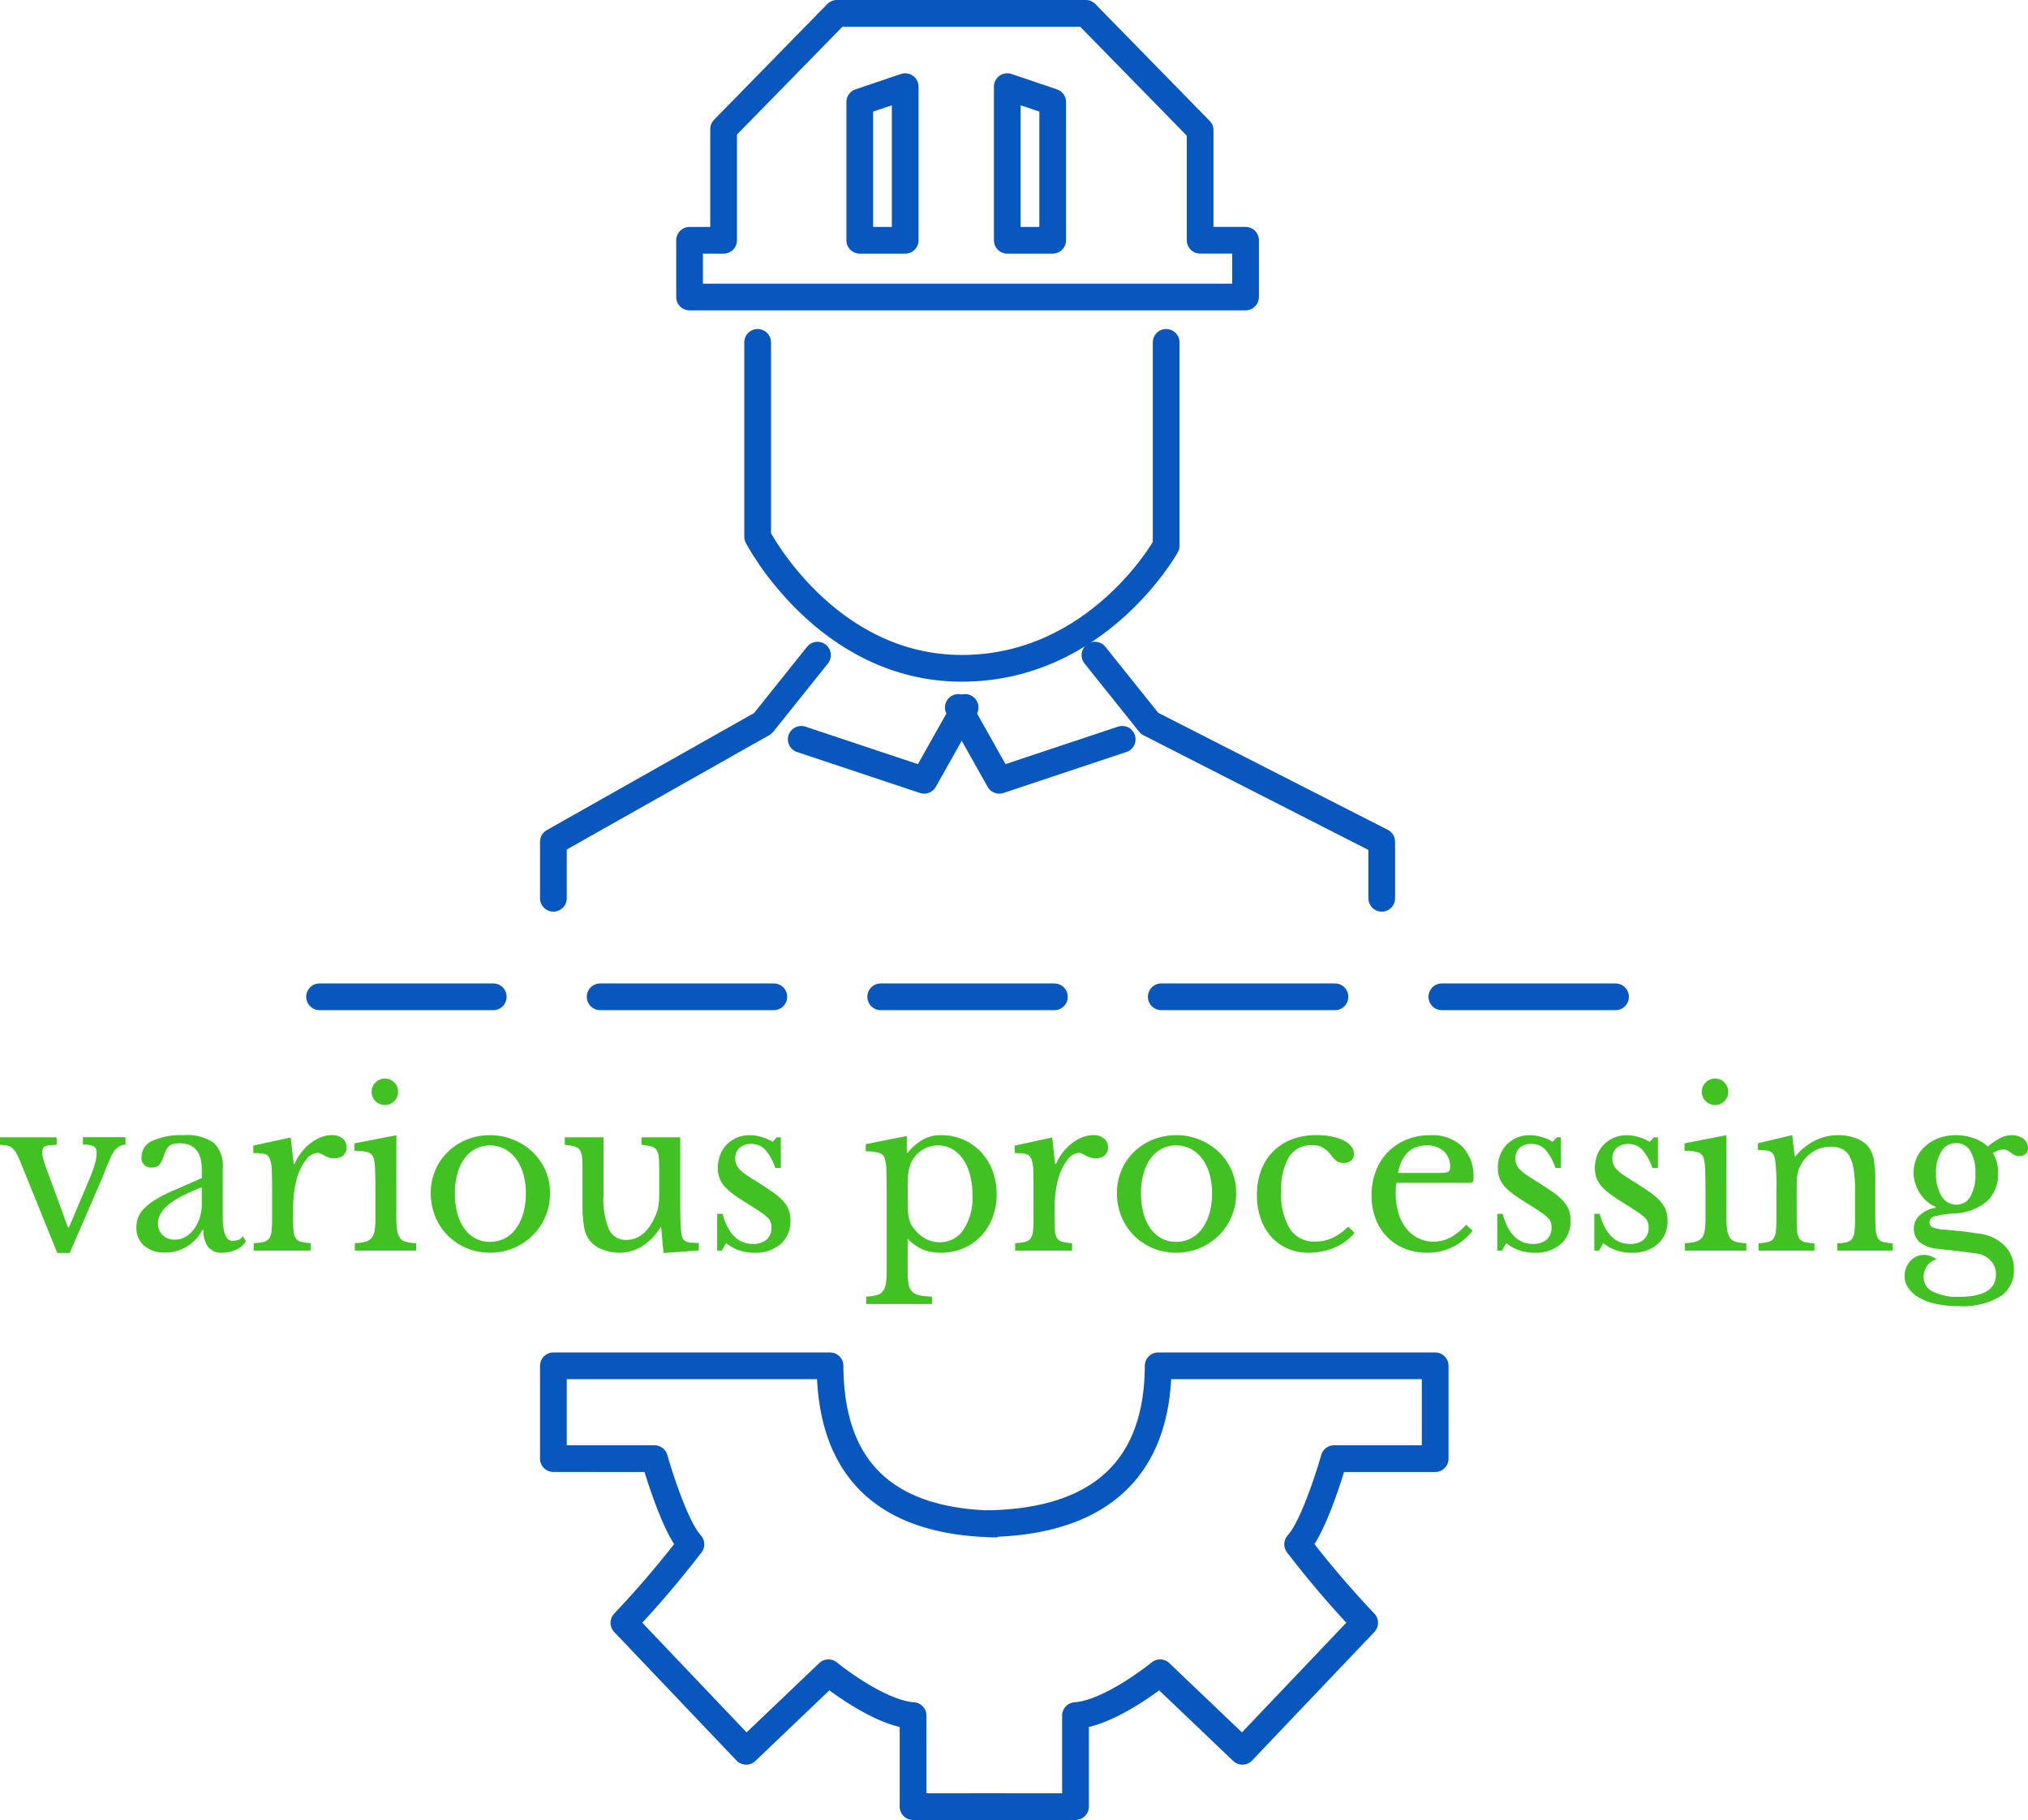
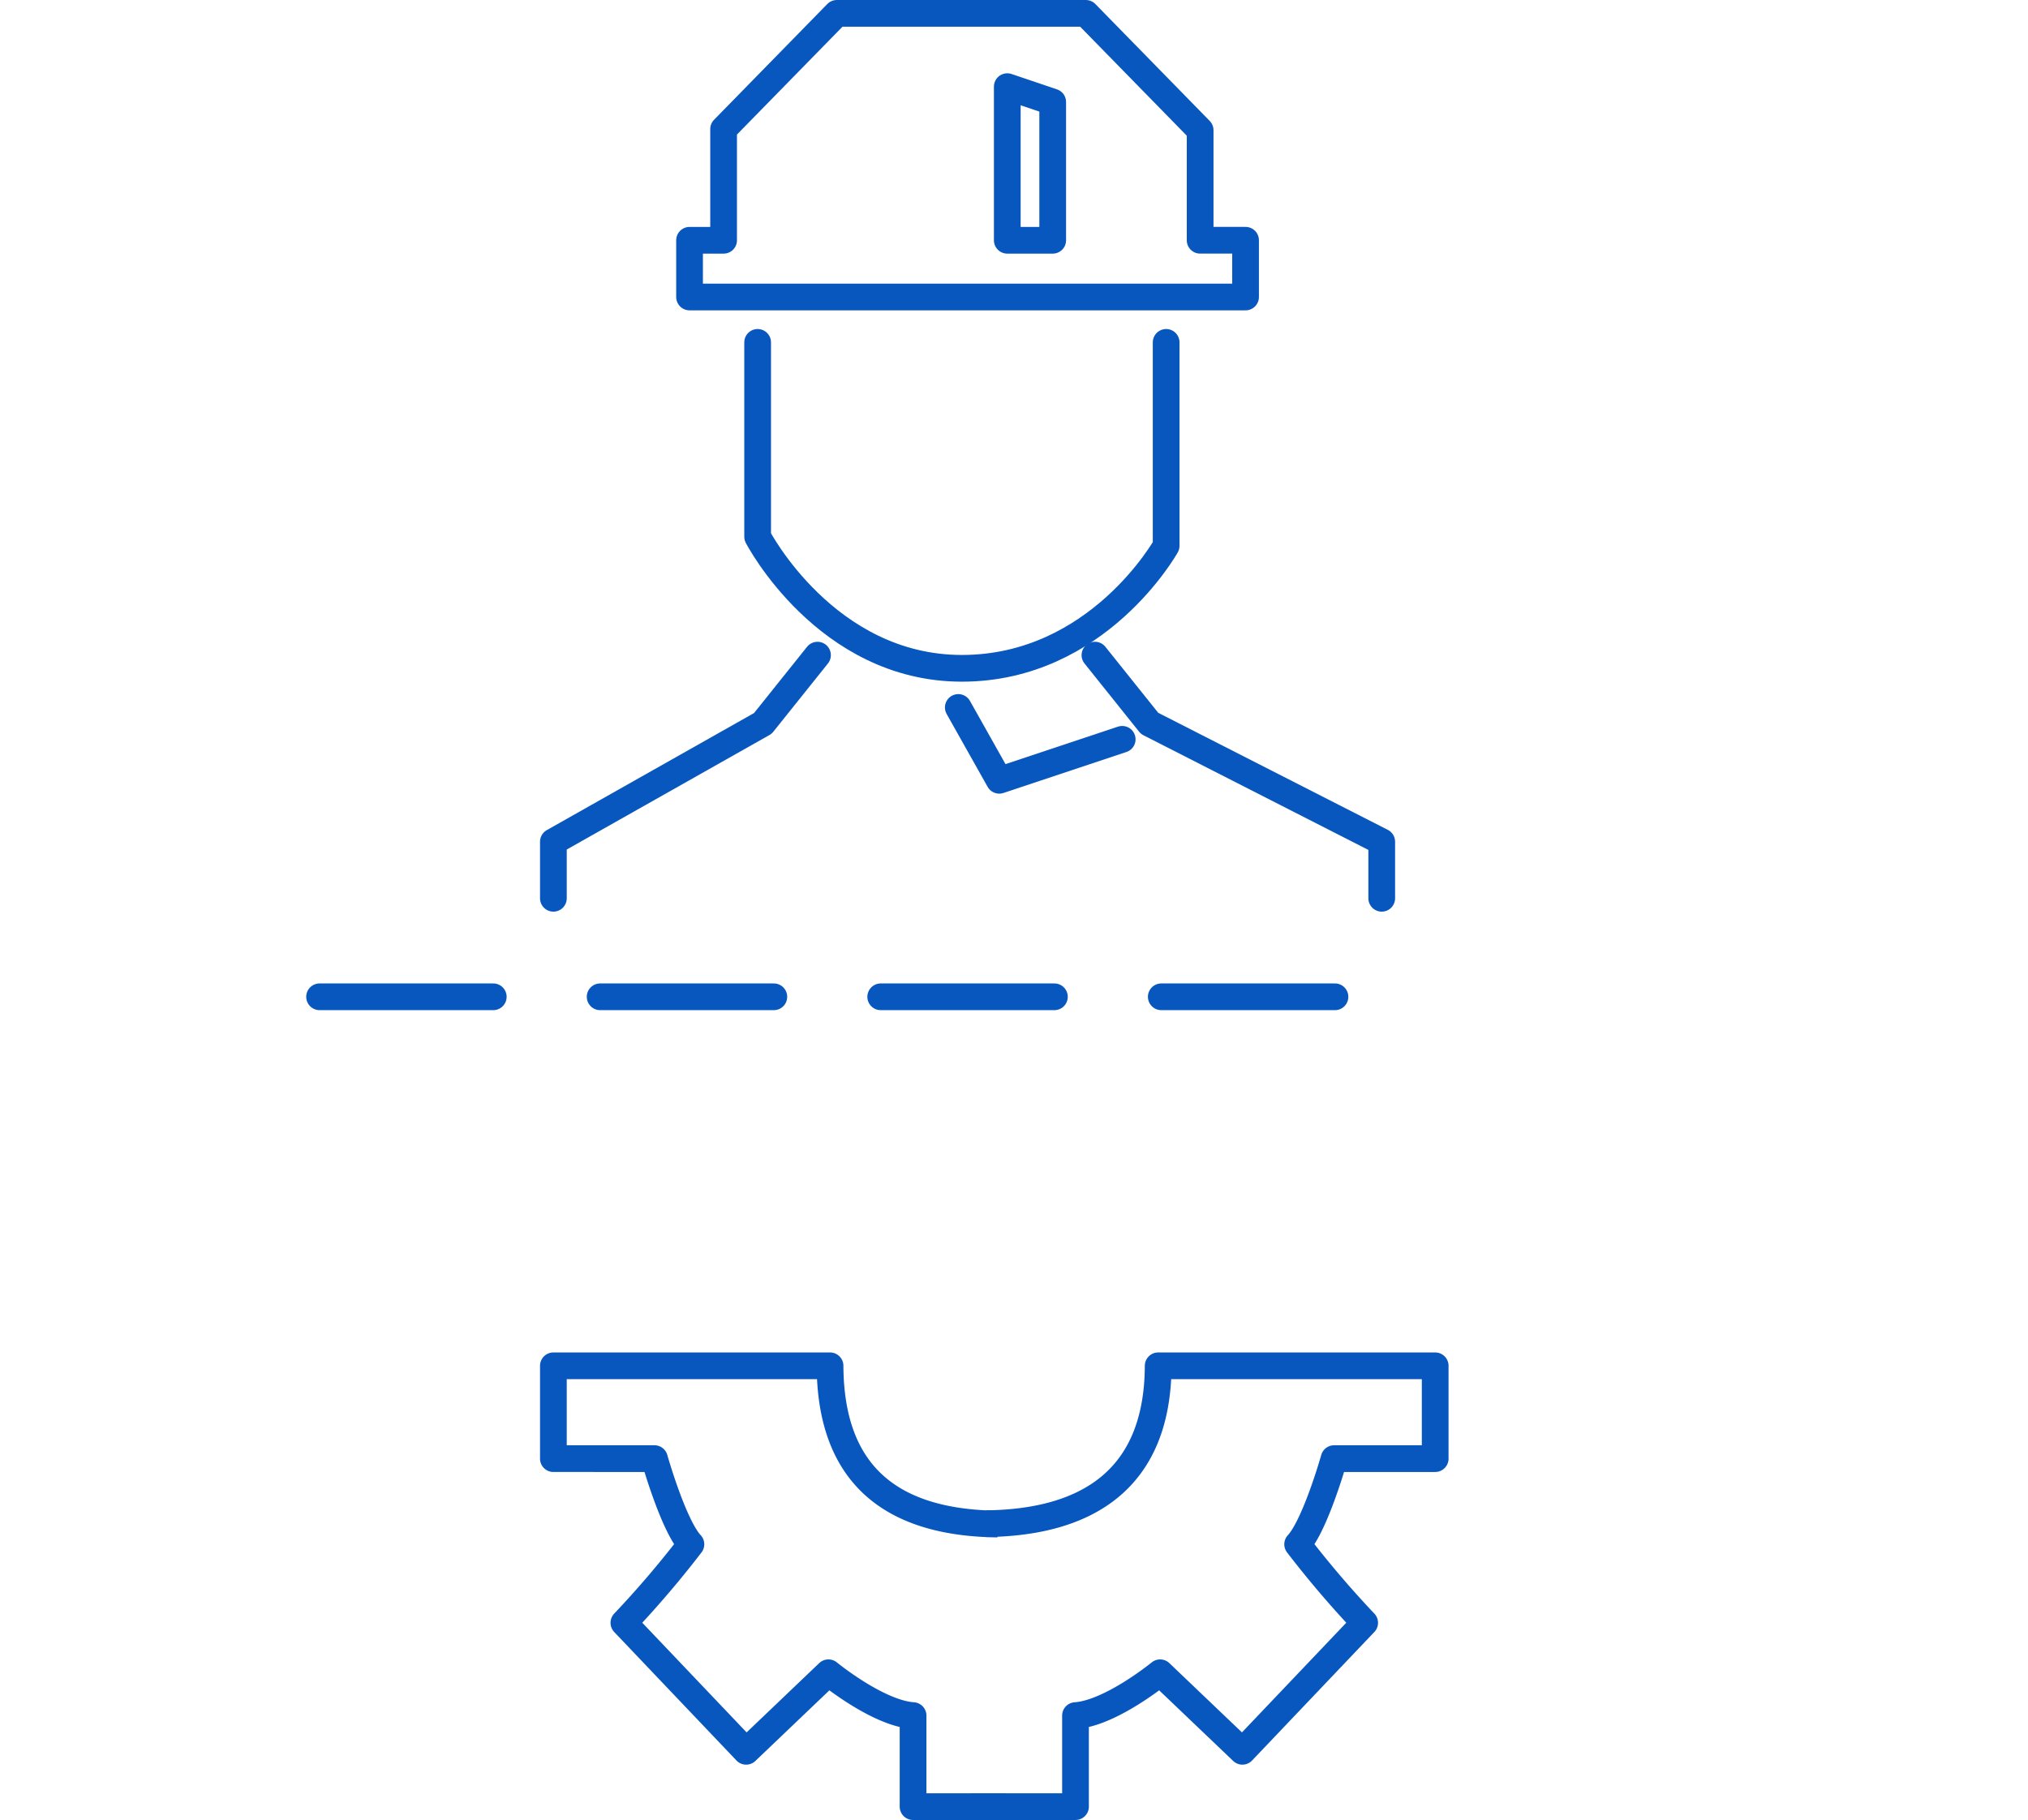
<svg xmlns="http://www.w3.org/2000/svg" width="151.792" height="136.247" viewBox="0 0 151.792 136.247">
  <g id="card3" transform="translate(-603.08 -4750.378)">
-     <path id="パス_6688" data-name="パス 6688" d="M1.664-6.5a7.458,7.458,0,0,0-.344-.76A1.408,1.408,0,0,0,.992-7.68.857.857,0,0,0,.6-7.864,4.086,4.086,0,0,0,.08-7.92v-.56H4.32v.56Q4-7.9,3.792-7.888a.968.968,0,0,0-.328.072.329.329,0,0,0-.168.16.727.727,0,0,0-.048.3,1.773,1.773,0,0,0,.072.512q.072.24.152.48l1.7,4.64h.064l1.456-3.44a13.62,13.62,0,0,0,.48-1.28A3,3,0,0,0,7.312-7.3a.556.556,0,0,0-.192-.5,1.733,1.733,0,0,0-.832-.128v-.56H9.472v.56a.868.868,0,0,0-.464.128,1.5,1.5,0,0,0-.368.32A2.812,2.812,0,0,0,8.376-7q-.136.3-.272.616t-.248.632a4.745,4.745,0,0,1-.208.5L5.3.176H4.368Zm13.52,1.76a14.306,14.306,0,0,0-1.544.688,5.4,5.4,0,0,0-1.016.672,2.273,2.273,0,0,0-.552.672,1.522,1.522,0,0,0-.168.688,1.142,1.142,0,0,0,.352.864,1.288,1.288,0,0,0,.928.336,1.525,1.525,0,0,0,.776-.208,2.121,2.121,0,0,0,.632-.568,2.885,2.885,0,0,0,.432-.848,3.292,3.292,0,0,0,.16-1.032Zm0-.688V-6.08q0-1.952-1.664-1.952a1.938,1.938,0,0,0-.464.048.755.755,0,0,0-.32.16,1.034,1.034,0,0,0-.232.32,3.548,3.548,0,0,0-.2.512,1.669,1.669,0,0,1-.344.616.7.7,0,0,1-.488.152.707.707,0,0,1-.8-.8,1.307,1.307,0,0,1,.816-1.192,5.129,5.129,0,0,1,2.32-.424,3.542,3.542,0,0,1,2.272.568,2.4,2.4,0,0,1,.672,1.928V-2.56q0,1.824.72,1.824A1.654,1.654,0,0,0,17.9-.792a.6.6,0,0,0,.352-.3L18.48-.7a1.481,1.481,0,0,1-.7.616A2.43,2.43,0,0,1,16.7.16a1.238,1.238,0,0,1-1.048-.448,2.036,2.036,0,0,1-.344-1.264h-.08A3.187,3.187,0,0,1,14.08-.312a3.037,3.037,0,0,1-1.632.456,2.3,2.3,0,0,1-1.584-.512,1.749,1.749,0,0,1-.576-1.376,2.025,2.025,0,0,1,.136-.736,2.057,2.057,0,0,1,.44-.672,4.142,4.142,0,0,1,.8-.632,9.72,9.72,0,0,1,1.216-.632Zm6.832,2.88q0,.656.032,1.04a1.226,1.226,0,0,0,.168.584.643.643,0,0,0,.392.264,4.377,4.377,0,0,0,.72.1V0H19.072V-.56a3.46,3.46,0,0,0,.736-.088.734.734,0,0,0,.416-.264,1.121,1.121,0,0,0,.184-.552,9.2,9.2,0,0,0,.04-.968V-4.3q0-1.088-.024-1.7a2.444,2.444,0,0,0-.16-.9.574.574,0,0,0-.424-.344,4.422,4.422,0,0,0-.8-.056v-.56l2.8-.608.224,1.984h.064a4.027,4.027,0,0,1,.52-.88,3.729,3.729,0,0,1,.68-.68,3.277,3.277,0,0,1,.768-.44,2.179,2.179,0,0,1,.816-.16,1.219,1.219,0,0,1,.808.248.822.822,0,0,1,.3.664.766.766,0,0,1-.24.6,1,1,0,0,1-.688.216,1.272,1.272,0,0,1-.432-.064,2.481,2.481,0,0,1-.312-.136l-.256-.136a.552.552,0,0,0-.264-.064,1.167,1.167,0,0,0-.864.552,4.027,4.027,0,0,0-.672,1.4,7.335,7.335,0,0,0-.2,1.048,10.005,10.005,0,0,0-.072,1.224Zm7.728,0a7.089,7.089,0,0,0,.056,1,1.31,1.31,0,0,0,.216.592.806.806,0,0,0,.448.3,3.394,3.394,0,0,0,.768.1V0H26.64V-.56a3.285,3.285,0,0,0,.784-.1A.937.937,0,0,0,27.9-.952a1.125,1.125,0,0,0,.224-.56,6.18,6.18,0,0,0,.056-.92V-4.48q0-.928-.024-1.528a4.1,4.1,0,0,0-.088-.824.675.675,0,0,0-.368-.5,2.9,2.9,0,0,0-1.088-.136v-.56l3.136-.608ZM27.9-11.888a.958.958,0,0,1,.288-.7.958.958,0,0,1,.7-.288.958.958,0,0,1,.7.288.958.958,0,0,1,.288.7.958.958,0,0,1-.288.7.958.958,0,0,1-.7.288.958.958,0,0,1-.7-.288A.958.958,0,0,1,27.9-11.888ZM36.752-8.64a4.59,4.59,0,0,1,1.728.328,4.57,4.57,0,0,1,1.432.9,4.271,4.271,0,0,1,.976,1.368,4.146,4.146,0,0,1,.36,1.736,4.391,4.391,0,0,1-.36,1.792A4.383,4.383,0,0,1,39.912-1.1a4.539,4.539,0,0,1-1.432.928A4.494,4.494,0,0,1,36.752.16a4.487,4.487,0,0,1-1.7-.328,4.357,4.357,0,0,1-1.416-.92,4.32,4.32,0,0,1-.96-1.416,4.534,4.534,0,0,1-.352-1.8,4.282,4.282,0,0,1,.352-1.744,4.2,4.2,0,0,1,.96-1.376,4.383,4.383,0,0,1,1.416-.9A4.585,4.585,0,0,1,36.752-8.64Zm0,.768a2.289,2.289,0,0,0-1.08.256,2.406,2.406,0,0,0-.832.728,3.494,3.494,0,0,0-.528,1.136,5.473,5.473,0,0,0-.184,1.464,5.7,5.7,0,0,0,.184,1.5A3.486,3.486,0,0,0,34.84-1.64a2.43,2.43,0,0,0,.824.728,2.276,2.276,0,0,0,1.088.256,2.371,2.371,0,0,0,1.1-.256,2.424,2.424,0,0,0,.848-.736A3.6,3.6,0,0,0,39.248-2.8a5.407,5.407,0,0,0,.192-1.488,5.173,5.173,0,0,0-.192-1.456A3.523,3.523,0,0,0,38.7-6.872a2.538,2.538,0,0,0-.848-.736A2.312,2.312,0,0,0,36.752-7.872ZM49.424-5.92q0-.656-.032-1.032a1.21,1.21,0,0,0-.168-.576.679.679,0,0,0-.4-.272,4.767,4.767,0,0,0-.728-.12v-.56h2.9v4.912q0,.912.024,1.488a7.65,7.65,0,0,0,.072.864.913.913,0,0,0,.1.328.509.509,0,0,0,.216.192,1.1,1.1,0,0,0,.376.1q.232.024.6.024v.56l-2.64.192-.176-1.92H49.5A4.065,4.065,0,0,1,48.1-.3,3.272,3.272,0,0,1,46.448.16a3.443,3.443,0,0,1-1.3-.256,2.152,2.152,0,0,1-.952-.688A2.293,2.293,0,0,1,43.8-1.76a8.846,8.846,0,0,1-.12-1.616V-5.92q0-.656-.032-1.032a1.21,1.21,0,0,0-.168-.576.679.679,0,0,0-.4-.272,4.767,4.767,0,0,0-.728-.12v-.56h2.9v4.368a5.8,5.8,0,0,0,.408,2.528,1.369,1.369,0,0,0,1.3.784q1.408,0,2.192-1.84a3.657,3.657,0,0,0,.128-.352,2.87,2.87,0,0,0,.08-.352q.032-.192.048-.432t.016-.576ZM54.112,0H53.76V-2.752h.4Q54.784-.5,56.432-.5a1.542,1.542,0,0,0,1.016-.312,1.166,1.166,0,0,0,.376-.952,1.034,1.034,0,0,0-.072-.408,1.082,1.082,0,0,0-.272-.352,4.694,4.694,0,0,0-.56-.424q-.36-.24-.952-.608-.544-.336-.944-.624a4.4,4.4,0,0,1-.672-.584,2.1,2.1,0,0,1-.408-.632,2.08,2.08,0,0,1-.136-.784,2.648,2.648,0,0,1,.184-1,2.3,2.3,0,0,1,.5-.776,2.359,2.359,0,0,1,.752-.5,2.384,2.384,0,0,1,.944-.184,3.181,3.181,0,0,1,.9.136,3.175,3.175,0,0,1,.816.36l.32-.336h.3v2.3h-.416a3.832,3.832,0,0,0-.768-1.392,1.392,1.392,0,0,0-1.024-.416,1.274,1.274,0,0,0-.872.288,1.009,1.009,0,0,0-.328.8,1.165,1.165,0,0,0,.088.472,1.307,1.307,0,0,0,.28.392,3.318,3.318,0,0,0,.488.392q.3.2.712.456.688.432,1.176.768a4.755,4.755,0,0,1,.792.664,2.273,2.273,0,0,1,.448.68,2.1,2.1,0,0,1,.144.8,2.254,2.254,0,0,1-.736,1.784A2.823,2.823,0,0,1,56.576.16a3.316,3.316,0,0,1-2.144-.72Zm13.84-7.328h.064a4.381,4.381,0,0,1,1.1-.96A2.641,2.641,0,0,1,70.5-8.64a4.175,4.175,0,0,1,1.672.328,3.953,3.953,0,0,1,1.32.92,4.229,4.229,0,0,1,.872,1.4,4.868,4.868,0,0,1,.312,1.768,4.8,4.8,0,0,1-.32,1.784,4.152,4.152,0,0,1-.88,1.384,3.946,3.946,0,0,1-1.328.9A4.283,4.283,0,0,1,70.48.16a3.466,3.466,0,0,1-1.336-.248A3.287,3.287,0,0,1,68.016-.9V1.44a6.5,6.5,0,0,0,.064,1.024,1.126,1.126,0,0,0,.256.592,1.033,1.033,0,0,0,.552.288,5.2,5.2,0,0,0,.952.1V4H64.912V3.44a3.517,3.517,0,0,0,.776-.1.867.867,0,0,0,.464-.288,1.235,1.235,0,0,0,.232-.568,5.539,5.539,0,0,0,.064-.936V-4.432q0-.928-.024-1.52a4.056,4.056,0,0,0-.088-.816.685.685,0,0,0-.368-.52,2.9,2.9,0,0,0-1.088-.136v-.544l3.072-.608Zm.48.464a2.394,2.394,0,0,0-.312.76,5.129,5.129,0,0,0-.1,1.144v1.248q0,.432.024.744a4.1,4.1,0,0,0,.072.536,1.957,1.957,0,0,0,.128.4,1.591,1.591,0,0,0,.208.336,2.64,2.64,0,0,0,.88.792,2.2,2.2,0,0,0,1.072.28,2.111,2.111,0,0,0,1.784-.928,4.347,4.347,0,0,0,.68-2.608,5.785,5.785,0,0,0-.184-1.512,3.787,3.787,0,0,0-.52-1.168,2.486,2.486,0,0,0-.808-.76A2.061,2.061,0,0,0,70.3-7.872a2.2,2.2,0,0,0-1.064.264A2.246,2.246,0,0,0,68.432-6.864Zm10.576,4.32q0,.656.032,1.04a1.225,1.225,0,0,0,.168.584.643.643,0,0,0,.392.264,4.377,4.377,0,0,0,.72.1V0H76.064V-.56A3.46,3.46,0,0,0,76.8-.648a.734.734,0,0,0,.416-.264,1.121,1.121,0,0,0,.184-.552,9.2,9.2,0,0,0,.04-.968V-4.3q0-1.088-.024-1.7a2.444,2.444,0,0,0-.16-.9.574.574,0,0,0-.424-.344,4.422,4.422,0,0,0-.8-.056v-.56l2.8-.608.224,1.984h.064a4.027,4.027,0,0,1,.52-.88,3.729,3.729,0,0,1,.68-.68,3.278,3.278,0,0,1,.768-.44,2.179,2.179,0,0,1,.816-.16,1.219,1.219,0,0,1,.808.248.822.822,0,0,1,.3.664.766.766,0,0,1-.24.6,1,1,0,0,1-.688.216,1.272,1.272,0,0,1-.432-.064,2.481,2.481,0,0,1-.312-.136l-.256-.136a.552.552,0,0,0-.264-.064,1.167,1.167,0,0,0-.864.552,4.027,4.027,0,0,0-.672,1.4,7.334,7.334,0,0,0-.2,1.048,10.006,10.006,0,0,0-.072,1.224Zm9.1-6.1a4.59,4.59,0,0,1,1.728.328,4.57,4.57,0,0,1,1.432.9,4.271,4.271,0,0,1,.976,1.368,4.146,4.146,0,0,1,.36,1.736,4.391,4.391,0,0,1-.36,1.792A4.383,4.383,0,0,1,91.272-1.1a4.539,4.539,0,0,1-1.432.928A4.494,4.494,0,0,1,88.112.16a4.487,4.487,0,0,1-1.7-.328,4.357,4.357,0,0,1-1.416-.92,4.32,4.32,0,0,1-.96-1.416,4.534,4.534,0,0,1-.352-1.8,4.282,4.282,0,0,1,.352-1.744,4.2,4.2,0,0,1,.96-1.376,4.383,4.383,0,0,1,1.416-.9A4.585,4.585,0,0,1,88.112-8.64Zm0,.768a2.289,2.289,0,0,0-1.08.256,2.406,2.406,0,0,0-.832.728,3.494,3.494,0,0,0-.528,1.136,5.472,5.472,0,0,0-.184,1.464,5.7,5.7,0,0,0,.184,1.5A3.487,3.487,0,0,0,86.2-1.64a2.43,2.43,0,0,0,.824.728,2.276,2.276,0,0,0,1.088.256,2.371,2.371,0,0,0,1.1-.256,2.424,2.424,0,0,0,.848-.736A3.6,3.6,0,0,0,90.608-2.8,5.407,5.407,0,0,0,90.8-4.288a5.173,5.173,0,0,0-.192-1.456,3.523,3.523,0,0,0-.544-1.128,2.538,2.538,0,0,0-.848-.736A2.312,2.312,0,0,0,88.112-7.872Zm13.36,6.544a3.845,3.845,0,0,1-1.488,1.1A4.93,4.93,0,0,1,98.016.16a3.844,3.844,0,0,1-1.56-.312,3.541,3.541,0,0,1-1.224-.88A3.978,3.978,0,0,1,94.44-2.4a5.348,5.348,0,0,1-.28-1.776,5.07,5.07,0,0,1,.32-1.848,4.022,4.022,0,0,1,.9-1.408,3.93,3.93,0,0,1,1.408-.9,5.091,5.091,0,0,1,1.816-.312,5.722,5.722,0,0,1,1.136.1,3.694,3.694,0,0,1,.888.288,1.65,1.65,0,0,1,.584.448.9.9,0,0,1,.208.568.614.614,0,0,1-.208.5.865.865,0,0,1-.576.176.89.89,0,0,1-.48-.12,2.17,2.17,0,0,1-.5-.536,2.171,2.171,0,0,0-.616-.52,1.661,1.661,0,0,0-.76-.152,1.932,1.932,0,0,0-1.72.88,4.71,4.71,0,0,0-.584,2.592,4.967,4.967,0,0,0,.648,2.792,2.148,2.148,0,0,0,1.9.952,3.068,3.068,0,0,0,1.264-.264,4.227,4.227,0,0,0,1.2-.856Zm8.832-.16A4.21,4.21,0,0,1,106.928.16a4.51,4.51,0,0,1-1.712-.312,3.822,3.822,0,0,1-1.32-.88,3.962,3.962,0,0,1-.856-1.36,4.853,4.853,0,0,1-.3-1.752,5,5,0,0,1,.32-1.808,4.089,4.089,0,0,1,.9-1.424,4.191,4.191,0,0,1,1.392-.928,4.56,4.56,0,0,1,1.768-.336,3.264,3.264,0,0,1,2.4.84,3.241,3.241,0,0,1,.848,2.408q0,.224-.088.272a1.055,1.055,0,0,1-.408.048h-5.264a2.037,2.037,0,0,0-.048.312q-.016.184-.016.408a5.349,5.349,0,0,0,.2,1.512,3.427,3.427,0,0,0,.576,1.16,2.659,2.659,0,0,0,.9.744,2.525,2.525,0,0,0,1.16.264,2.691,2.691,0,0,0,1.248-.3,4.32,4.32,0,0,0,1.184-.968Zm-2.64-4.32q.32,0,.512-.016a.825.825,0,0,0,.288-.064.245.245,0,0,0,.128-.136.694.694,0,0,0,.032-.232,1.531,1.531,0,0,0-.472-1.176,1.814,1.814,0,0,0-1.288-.44q-1.728,0-2.144,2.064ZM112.5,0h-.352V-2.752h.4Q113.168-.5,114.816-.5a1.542,1.542,0,0,0,1.016-.312,1.166,1.166,0,0,0,.376-.952,1.034,1.034,0,0,0-.072-.408,1.082,1.082,0,0,0-.272-.352,4.7,4.7,0,0,0-.56-.424q-.36-.24-.952-.608-.544-.336-.944-.624a4.4,4.4,0,0,1-.672-.584,2.1,2.1,0,0,1-.408-.632,2.08,2.08,0,0,1-.136-.784,2.648,2.648,0,0,1,.184-1,2.3,2.3,0,0,1,.5-.776,2.359,2.359,0,0,1,.752-.5,2.384,2.384,0,0,1,.944-.184,3.181,3.181,0,0,1,.9.136,3.175,3.175,0,0,1,.816.36l.32-.336h.3v2.3H116.5a3.832,3.832,0,0,0-.768-1.392,1.392,1.392,0,0,0-1.024-.416,1.274,1.274,0,0,0-.872.288,1.009,1.009,0,0,0-.328.8,1.165,1.165,0,0,0,.088.472,1.307,1.307,0,0,0,.28.392,3.318,3.318,0,0,0,.488.392q.3.2.712.456.688.432,1.176.768a4.755,4.755,0,0,1,.792.664,2.273,2.273,0,0,1,.448.68,2.1,2.1,0,0,1,.144.8A2.254,2.254,0,0,1,116.9-.488,2.823,2.823,0,0,1,114.96.16a3.316,3.316,0,0,1-2.144-.72Zm7.264,0h-.352V-2.752h.4Q120.432-.5,122.08-.5A1.542,1.542,0,0,0,123.1-.808a1.166,1.166,0,0,0,.376-.952,1.034,1.034,0,0,0-.072-.408,1.082,1.082,0,0,0-.272-.352,4.7,4.7,0,0,0-.56-.424q-.36-.24-.952-.608-.544-.336-.944-.624A4.4,4.4,0,0,1,120-4.76a2.1,2.1,0,0,1-.408-.632,2.08,2.08,0,0,1-.136-.784,2.648,2.648,0,0,1,.184-1,2.3,2.3,0,0,1,.5-.776,2.359,2.359,0,0,1,.752-.5,2.384,2.384,0,0,1,.944-.184,3.181,3.181,0,0,1,.9.136,3.175,3.175,0,0,1,.816.36l.32-.336h.3v2.3h-.416a3.832,3.832,0,0,0-.768-1.392,1.392,1.392,0,0,0-1.024-.416,1.274,1.274,0,0,0-.872.288,1.009,1.009,0,0,0-.328.8,1.165,1.165,0,0,0,.088.472,1.307,1.307,0,0,0,.28.392,3.318,3.318,0,0,0,.488.392q.3.2.712.456.688.432,1.176.768a4.755,4.755,0,0,1,.792.664,2.273,2.273,0,0,1,.448.68,2.1,2.1,0,0,1,.144.8,2.254,2.254,0,0,1-.736,1.784,2.823,2.823,0,0,1-1.936.648,3.316,3.316,0,0,1-2.144-.72ZM129.3-2.544a7.089,7.089,0,0,0,.056,1,1.31,1.31,0,0,0,.216.592.806.806,0,0,0,.448.3,3.394,3.394,0,0,0,.768.1V0h-4.592V-.56a3.285,3.285,0,0,0,.784-.1.937.937,0,0,0,.472-.288,1.125,1.125,0,0,0,.224-.56,6.181,6.181,0,0,0,.056-.92V-4.48q0-.928-.024-1.528a4.1,4.1,0,0,0-.088-.824.675.675,0,0,0-.368-.5,2.9,2.9,0,0,0-1.088-.136v-.56L129.3-8.64Zm-1.84-9.344a.958.958,0,0,1,.288-.7.958.958,0,0,1,.7-.288.958.958,0,0,1,.7.288.958.958,0,0,1,.288.7.958.958,0,0,1-.288.7.958.958,0,0,1-.7.288.958.958,0,0,1-.7-.288A.958.958,0,0,1,127.456-11.888Zm7.1,9.376q0,.656.032,1.032a1.21,1.21,0,0,0,.168.576.646.646,0,0,0,.4.264,4.585,4.585,0,0,0,.728.1V0H131.7V-.544a4.521,4.521,0,0,0,.712-.1.694.694,0,0,0,.408-.256A1.108,1.108,0,0,0,133-1.44a8.964,8.964,0,0,0,.04-.96V-4.528a15.4,15.4,0,0,0-.1-2.32,1.427,1.427,0,0,0-.12-.344.48.48,0,0,0-.216-.208,1.086,1.086,0,0,0-.368-.1,5.605,5.605,0,0,0-.576-.024v-.512l2.56-.608.192,1.584h.064A4.378,4.378,0,0,1,135.9-8.224a3.853,3.853,0,0,1,1.776-.416,3.631,3.631,0,0,1,1.344.24,2.115,2.115,0,0,1,.928.656,2.317,2.317,0,0,1,.384.952,8.985,8.985,0,0,1,.112,1.608v2.672a10.309,10.309,0,0,0,.04,1.032,1.343,1.343,0,0,0,.168.576.614.614,0,0,0,.392.264,4.463,4.463,0,0,0,.7.1V0H137.6V-.544a3.254,3.254,0,0,0,.712-.088.693.693,0,0,0,.4-.264,1.181,1.181,0,0,0,.176-.552,9,9,0,0,0,.04-.952V-4.512a10.334,10.334,0,0,0-.1-1.536,3,3,0,0,0-.312-1.008,1.286,1.286,0,0,0-.568-.552,1.955,1.955,0,0,0-.848-.168,2.437,2.437,0,0,0-1.32.376,2.577,2.577,0,0,0-.936,1.032q-.08.16-.136.3a1.7,1.7,0,0,0-.088.336q-.032.192-.048.44t-.016.632Zm11.952-.928a1.172,1.172,0,0,0,1.048-.608,3.261,3.261,0,0,0,.376-1.712,3.18,3.18,0,0,0-.376-1.688,1.188,1.188,0,0,0-1.064-.6,1.26,1.26,0,0,0-1.1.608,2.954,2.954,0,0,0-.408,1.664,3.071,3.071,0,0,0,.416,1.7A1.265,1.265,0,0,0,146.512-3.44Zm-.88,1.872q.384.032.7.064l.632.064q.312.032.624.08t.68.1a3.168,3.168,0,0,1,1.848.888,2.449,2.449,0,0,1,.7,1.784,2.3,2.3,0,0,1-1.064,2.048,5.588,5.588,0,0,1-3.08.7,7.811,7.811,0,0,1-1.64-.16,4.554,4.554,0,0,1-1.272-.456,2.471,2.471,0,0,1-.824-.712,1.539,1.539,0,0,1-.3-.912,1.707,1.707,0,0,1,.112-.624,1.652,1.652,0,0,1,.3-.5,1.45,1.45,0,0,1,.456-.344,1.25,1.25,0,0,1,.552-.128,1.549,1.549,0,0,1,.976.336,1.157,1.157,0,0,0-.7.472,1.424,1.424,0,0,0-.272.856,1.193,1.193,0,0,0,.7,1.088,4.148,4.148,0,0,0,1.976.384q2.736,0,2.736-1.68A1.429,1.429,0,0,0,149.04.712a1.765,1.765,0,0,0-1.024-.5q-.384-.048-.792-.1t-.8-.1q-.392-.048-.728-.08t-.544-.064a2.528,2.528,0,0,1-1.36-.48,1.3,1.3,0,0,1-.464-1.056,1.321,1.321,0,0,1,.464-.992,2.168,2.168,0,0,1,1.168-.544V-3.28a2.36,2.36,0,0,1-.656-.408,2.787,2.787,0,0,1-.52-.6,3.146,3.146,0,0,1-.344-.728,2.587,2.587,0,0,1-.128-.808,2.682,2.682,0,0,1,.232-1.12,2.62,2.62,0,0,1,.656-.888,3.164,3.164,0,0,1,1-.592,3.573,3.573,0,0,1,1.264-.216,4.031,4.031,0,0,1,1.328.216,2.991,2.991,0,0,1,1.072.632,4.969,4.969,0,0,1,.96-.648,1.816,1.816,0,0,1,.784-.2,1.473,1.473,0,0,1,.92.264.851.851,0,0,1,.344.712.543.543,0,0,1-.184.432.67.67,0,0,1-.456.16.752.752,0,0,1-.368-.08,2.494,2.494,0,0,1-.264-.168q-.12-.088-.248-.168a.593.593,0,0,0-.32-.08,1.394,1.394,0,0,0-.784.272,2.682,2.682,0,0,1,.384,1.488,2.751,2.751,0,0,1-.848,2.136,4.141,4.141,0,0,1-2.544.9,6.625,6.625,0,0,0-1.36.208.475.475,0,0,0-.384.464.4.4,0,0,0,.288.376A2.715,2.715,0,0,0,145.632-1.568Z" transform="translate(603 4844)" fill="#41c122" />
    <path id="パス_5155" data-name="パス 5155" d="M28,30V44.547S33.1,54.4,43.288,54.4s15.288-9.173,15.288-9.173V30" transform="translate(631.788 4746.009)" fill="none" stroke="#0857be" stroke-linecap="round" stroke-linejoin="round" stroke-width="2" />
    <path id="パス_5156" data-name="パス 5156" d="M10,75.771V71.538l15.679-8.859,4.089-5.11" transform="translate(634.5 4741.854)" fill="none" stroke="#0857be" stroke-linecap="round" stroke-linejoin="round" stroke-width="2" />
    <path id="パス_5157" data-name="パス 5157" d="M79.191,75.771V71.538L61.814,62.678l-4.089-5.11" transform="translate(627.309 4741.854)" fill="none" stroke="#0857be" stroke-linecap="round" stroke-linejoin="round" stroke-width="2" />
    <path id="パス_5158" data-name="パス 5158" d="M22,22.233H63.616V17.986h-3.4V9.75L51.658,1H33.025L24.548,9.665v8.322H22Z" transform="translate(632.692 4750.378)" fill="none" stroke="#0857be" stroke-linecap="round" stroke-linejoin="round" stroke-width="2" />
-     <path id="パス_5159" data-name="パス 5159" d="M31.844,64.566l9.2,3.067,3.067-5.452" transform="translate(631.208 4741.159)" fill="none" stroke="#0857be" stroke-linecap="round" stroke-linejoin="round" stroke-width="2" />
    <path id="パス_5160" data-name="パス 5160" d="M57.951,64.566l-9.2,3.067-3.067-5.452" transform="translate(629.123 4741.159)" fill="none" stroke="#0857be" stroke-linecap="round" stroke-linejoin="round" stroke-width="2" />
    <line id="線_4" data-name="線 4" x2="13" transform="translate(627 4825)" fill="none" stroke="#0857be" stroke-linecap="round" stroke-linejoin="round" stroke-width="2" />
    <line id="線_5" data-name="線 5" x2="13" transform="translate(648 4825)" fill="none" stroke="#0857be" stroke-linecap="round" stroke-linejoin="round" stroke-width="2" />
    <line id="線_6" data-name="線 6" x2="13" transform="translate(669 4825)" fill="none" stroke="#0857be" stroke-linecap="round" stroke-linejoin="round" stroke-width="2" />
    <line id="線_7" data-name="線 7" x2="13" transform="translate(690 4825)" fill="none" stroke="#0857be" stroke-linecap="round" stroke-linejoin="round" stroke-width="2" />
-     <line id="線_8" data-name="線 8" x2="13" transform="translate(711 4825)" fill="none" stroke="#0857be" stroke-linecap="round" stroke-linejoin="round" stroke-width="2" />
    <path id="パス_5161" data-name="パス 5161" d="M41.868,131H34.921v-6.814c-2.639-.178-6.334-3.206-6.334-3.206l-6.159,5.878-9.15-9.619a74.763,74.763,0,0,0,5.015-5.878c-1.32-1.425-2.728-6.413-2.728-6.413H8V98H28.707c.036,8.4,4.865,11.758,12.542,11.845" transform="translate(636.5 4754.625)" fill="none" stroke="#0857be" stroke-linejoin="round" stroke-width="2" />
    <path id="パス_5162" data-name="パス 5162" d="M44,131h7.816v-6.814c2.639-.178,6.334-3.206,6.334-3.206l6.159,5.878,9.15-9.619a74.764,74.764,0,0,1-5.015-5.878c1.32-1.425,2.728-6.413,2.728-6.413h7.566V98H58.005c-.036,8.4-5.2,11.731-12.881,11.819" transform="translate(631.763 4754.625)" fill="none" stroke="#0857be" stroke-linejoin="round" stroke-width="2" />
-     <path id="パス_5163" data-name="パス 5163" d="M37,8.61V18.96h3.4V7.46Z" transform="translate(630.432 4749.405)" fill="none" stroke="#0857be" stroke-linecap="round" stroke-linejoin="round" stroke-width="2" />
    <path id="パス_5164" data-name="パス 5164" d="M53.4,8.61V18.96H50V7.46Z" transform="translate(628.473 4749.405)" fill="none" stroke="#0857be" stroke-linecap="round" stroke-linejoin="round" stroke-width="2" />
  </g>
</svg>